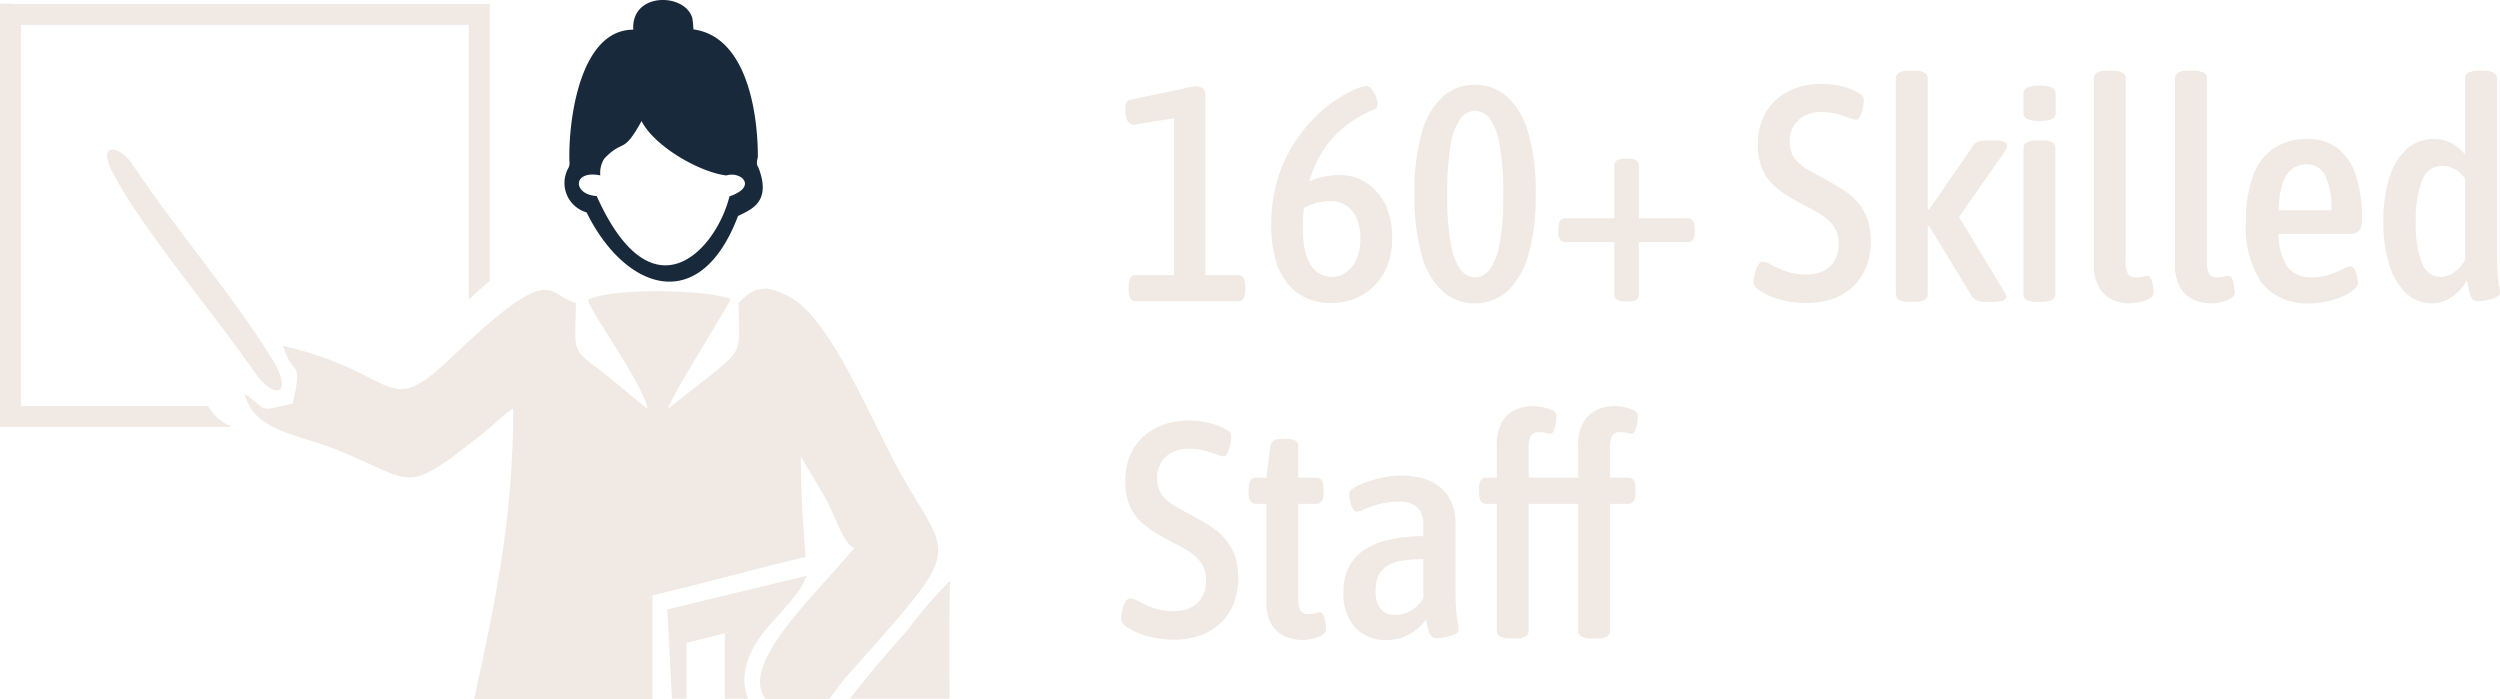
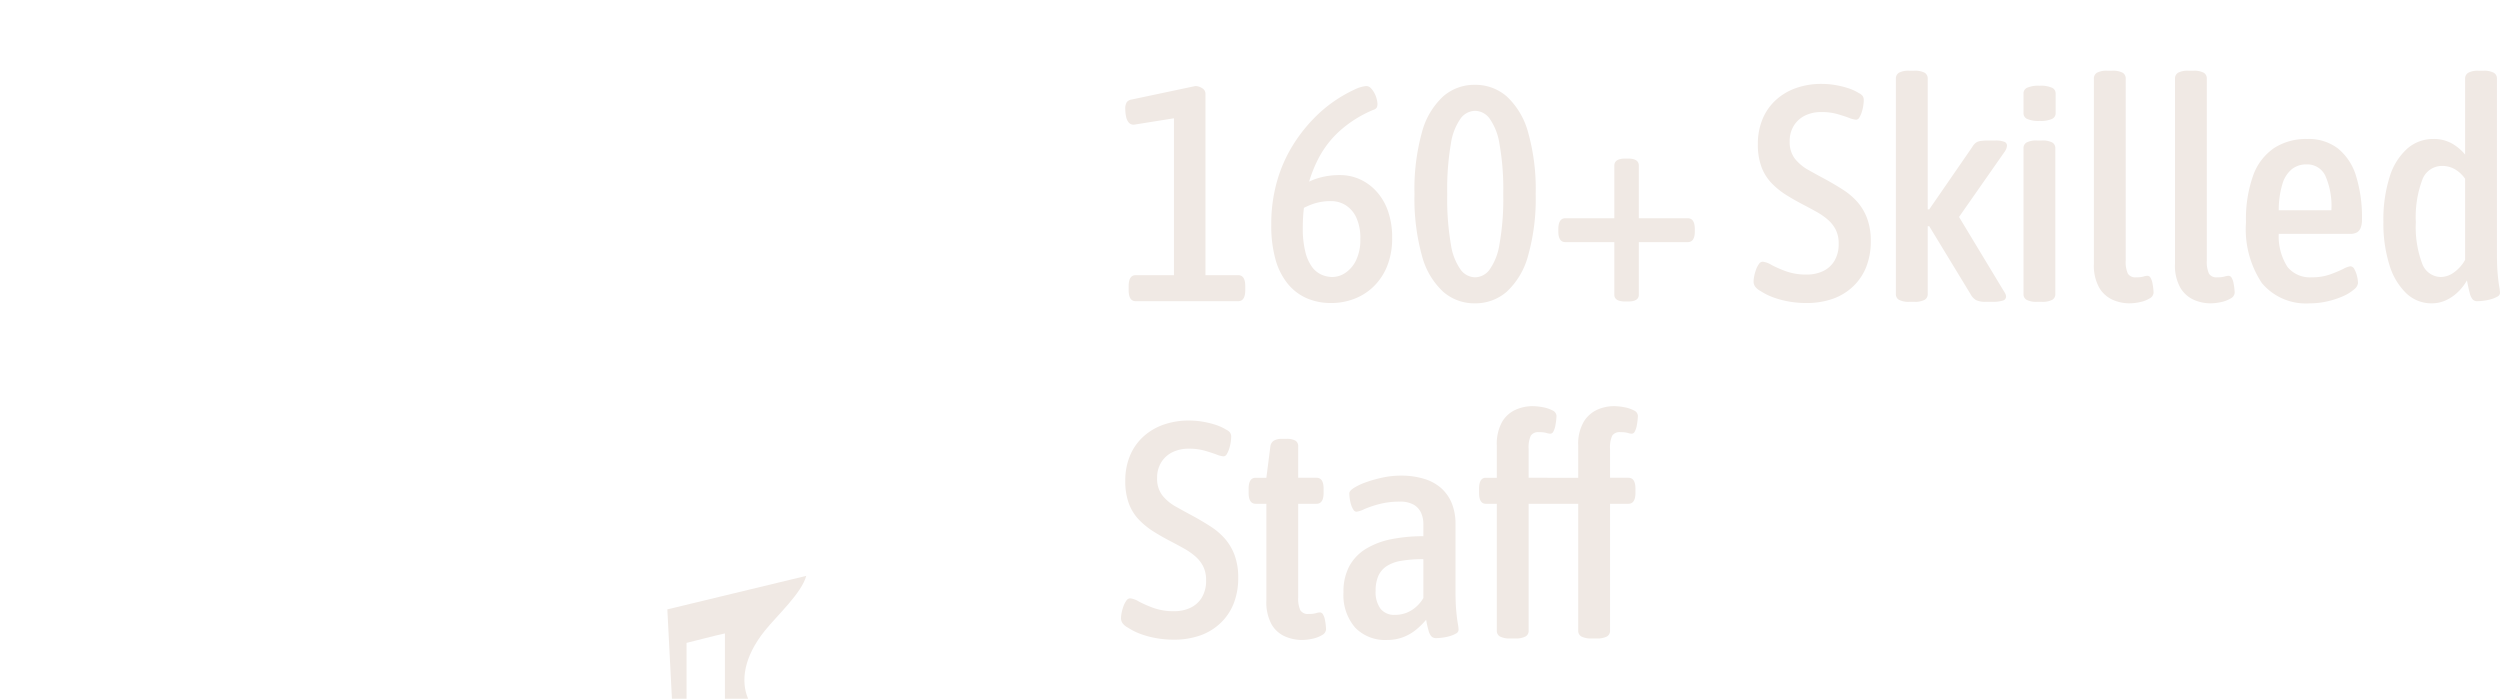
<svg xmlns="http://www.w3.org/2000/svg" width="163.38" height="45.683" viewBox="0 0 163.38 45.683">
  <g transform="translate(-1116.123 -2155.317)">
    <path d="M1.32,0Q.86,0,.86-.72V-.98q0-.72.46-.72h2.5V-12.88l.92.78-3.5.56a.414.414,0,0,1-.37-.13.855.855,0,0,1-.18-.4,2.4,2.4,0,0,1-.05-.47.8.8,0,0,1,.1-.47.5.5,0,0,1,.32-.17l4.16-.88a.814.814,0,0,1,.44.14.416.416,0,0,1,.22.36V-1.7H8.02q.46,0,.46.72v.26q0,.72-.46.72ZM14.1.12A3.948,3.948,0,0,1,12.48-.2a3.321,3.321,0,0,1-1.24-.96,4.392,4.392,0,0,1-.79-1.59,8.2,8.2,0,0,1-.27-2.23,10.138,10.138,0,0,1,.38-2.87,9.323,9.323,0,0,1,1-2.29,10.207,10.207,0,0,1,1.35-1.75,8.875,8.875,0,0,1,1.44-1.22,8.847,8.847,0,0,1,1.25-.71,2.265,2.265,0,0,1,.78-.24.427.427,0,0,1,.32.15,1.477,1.477,0,0,1,.24.35,1.622,1.622,0,0,1,.14.39,1.522,1.522,0,0,1,.04.27.519.519,0,0,1-.05.25.394.394,0,0,1-.23.15,7.75,7.75,0,0,0-2.15,1.34,6.408,6.408,0,0,0-1.42,1.82,8.685,8.685,0,0,0-.78,2.17,11.125,11.125,0,0,0-.25,2.37,6.231,6.231,0,0,0,.17,1.59,2.8,2.8,0,0,0,.44.98,1.564,1.564,0,0,0,.62.5,1.787,1.787,0,0,0,.71.15,1.543,1.543,0,0,0,.84-.27,2.046,2.046,0,0,0,.7-.82A3.052,3.052,0,0,0,16-4.06a3.189,3.189,0,0,0-.27-1.42,1.887,1.887,0,0,0-.7-.8,1.8,1.8,0,0,0-.95-.26,3.505,3.505,0,0,0-1.42.28,5.173,5.173,0,0,0-1.06.6l.32-1.7a4.12,4.12,0,0,1,1.22-.65,4.793,4.793,0,0,1,1.54-.23,3.136,3.136,0,0,1,1.26.26,3.294,3.294,0,0,1,1.09.78,3.693,3.693,0,0,1,.77,1.29,5.164,5.164,0,0,1,.28,1.77,4.849,4.849,0,0,1-.32,1.83,3.873,3.873,0,0,1-.87,1.33,3.717,3.717,0,0,1-1.27.82A4.157,4.157,0,0,1,14.1.12Zm9.38.02a3.091,3.091,0,0,1-2.07-.76,4.9,4.9,0,0,1-1.38-2.34A13.914,13.914,0,0,1,19.54-7a13.894,13.894,0,0,1,.49-4.05,4.9,4.9,0,0,1,1.38-2.33,3.091,3.091,0,0,1,2.07-.76,3.117,3.117,0,0,1,2.09.76,4.962,4.962,0,0,1,1.39,2.33A13.632,13.632,0,0,1,27.46-7a13.652,13.652,0,0,1-.5,4.04A4.965,4.965,0,0,1,25.57-.62,3.117,3.117,0,0,1,23.48.14Zm.02-1.7a1.2,1.2,0,0,0,.93-.48,3.864,3.864,0,0,0,.66-1.66A16.81,16.81,0,0,0,25.34-7a16.81,16.81,0,0,0-.25-3.3,3.864,3.864,0,0,0-.66-1.66,1.2,1.2,0,0,0-.93-.48,1.2,1.2,0,0,0-.93.48,3.792,3.792,0,0,0-.65,1.66A17.494,17.494,0,0,0,21.68-7a17.494,17.494,0,0,0,.24,3.3,3.792,3.792,0,0,0,.65,1.66A1.2,1.2,0,0,0,23.5-1.56ZM33.32.02q-.72,0-.72-.44V-3.86H29.4q-.46,0-.46-.7V-4.7q0-.72.46-.72h3.2V-8.86q0-.46.72-.46h.18q.7,0,.7.46v3.44h3.2q.46,0,.46.72v.14q0,.7-.46.7H34.2V-.42q0,.44-.7.44Zm11.82.1A6.5,6.5,0,0,1,44.05.03a6.057,6.057,0,0,1-1.01-.26,4.149,4.149,0,0,1-.88-.43,1.106,1.106,0,0,1-.34-.27.574.574,0,0,1-.12-.37,1.878,1.878,0,0,1,.04-.33,2.783,2.783,0,0,1,.12-.43,1.477,1.477,0,0,1,.19-.37.311.311,0,0,1,.25-.15,1.427,1.427,0,0,1,.57.21,7.571,7.571,0,0,0,.96.42,3.906,3.906,0,0,0,1.35.21,2.447,2.447,0,0,0,1.05-.22,1.734,1.734,0,0,0,.75-.67,2.1,2.1,0,0,0,.28-1.13,1.976,1.976,0,0,0-.19-.91,2.182,2.182,0,0,0-.51-.65,4.294,4.294,0,0,0-.73-.51q-.41-.23-.87-.47-.58-.3-1.11-.63a5.122,5.122,0,0,1-.96-.77,3.093,3.093,0,0,1-.67-1.06,4.163,4.163,0,0,1-.24-1.5,4.184,4.184,0,0,1,.31-1.65,3.507,3.507,0,0,1,.87-1.24,3.849,3.849,0,0,1,1.32-.78,4.926,4.926,0,0,1,1.66-.27,5.406,5.406,0,0,1,.87.07,5.926,5.926,0,0,1,.84.2,3.191,3.191,0,0,1,.73.33.706.706,0,0,1,.24.18.474.474,0,0,1,.08.3,2.48,2.48,0,0,1-.03.33,2.659,2.659,0,0,1-.1.43,1.524,1.524,0,0,1-.16.36.254.254,0,0,1-.21.14,1.535,1.535,0,0,1-.46-.12q-.32-.12-.77-.25a3.717,3.717,0,0,0-1.03-.13,2.387,2.387,0,0,0-1.08.23,1.79,1.79,0,0,0-.73.66,1.9,1.9,0,0,0-.27,1.03,1.769,1.769,0,0,0,.34,1.13,2.981,2.981,0,0,0,.89.74q.55.31,1.15.63.58.32,1.11.66a4.452,4.452,0,0,1,.93.79,3.461,3.461,0,0,1,.64,1.08,4.182,4.182,0,0,1,.24,1.49,4.517,4.517,0,0,1-.29,1.66,3.56,3.56,0,0,1-.85,1.28,3.723,3.723,0,0,1-1.33.82A5.1,5.1,0,0,1,45.14.12ZM51.9.04a1.362,1.362,0,0,1-.7-.13A.416.416,0,0,1,51-.46V-14.54a.434.434,0,0,1,.2-.39,1.31,1.31,0,0,1,.68-.13h.3a1.362,1.362,0,0,1,.7.13.434.434,0,0,1,.2.39V-6h.1l2.8-4.06a1.006,1.006,0,0,1,.24-.29.7.7,0,0,1,.32-.12,3.819,3.819,0,0,1,.54-.03h.42a1.545,1.545,0,0,1,.57.08.259.259,0,0,1,.19.24.658.658,0,0,1-.04.2,1.041,1.041,0,0,1-.16.28L54.9-5.18v-.7l3.14,5.2a1.463,1.463,0,0,1,.12.21.42.42,0,0,1,.04.17.274.274,0,0,1-.21.26,2.121,2.121,0,0,1-.69.08h-.42a1.394,1.394,0,0,1-.64-.11.984.984,0,0,1-.36-.39L53.18-4.9h-.1V-.46a.416.416,0,0,1-.2.37,1.362,1.362,0,0,1-.7.13Zm8.34,0a1.362,1.362,0,0,1-.7-.13.416.416,0,0,1-.2-.37V-10a.416.416,0,0,1,.2-.37,1.362,1.362,0,0,1,.7-.13h.28a1.362,1.362,0,0,1,.7.13.416.416,0,0,1,.2.37V-.46a.416.416,0,0,1-.2.37,1.362,1.362,0,0,1-.7.13Zm.16-11.82a1.853,1.853,0,0,1-.82-.13.4.4,0,0,1-.24-.37v-1.3a.4.4,0,0,1,.24-.37,1.853,1.853,0,0,1,.82-.13,1.792,1.792,0,0,1,.8.13.4.4,0,0,1,.24.37v1.3a.4.4,0,0,1-.24.37A1.792,1.792,0,0,1,60.4-11.78ZM66.26.14a2.712,2.712,0,0,1-1.09-.23,1.955,1.955,0,0,1-.88-.79,2.94,2.94,0,0,1-.35-1.56v-12.1a.434.434,0,0,1,.2-.39,1.362,1.362,0,0,1,.7-.13h.28a1.362,1.362,0,0,1,.7.13.434.434,0,0,1,.2.39V-2.66a1.854,1.854,0,0,0,.14.86.572.572,0,0,0,.54.24,1.72,1.72,0,0,0,.48-.05.917.917,0,0,1,.26-.05.233.233,0,0,1,.2.13,1,1,0,0,1,.12.32,3.75,3.75,0,0,1,.06.38q.02.19.02.27a.454.454,0,0,1-.26.38,2,2,0,0,1-.63.24A3.276,3.276,0,0,1,66.26.14Zm5.3,0a2.712,2.712,0,0,1-1.09-.23,1.955,1.955,0,0,1-.88-.79,2.94,2.94,0,0,1-.35-1.56v-12.1a.434.434,0,0,1,.2-.39,1.362,1.362,0,0,1,.7-.13h.28a1.362,1.362,0,0,1,.7.13.434.434,0,0,1,.2.39V-2.66a1.854,1.854,0,0,0,.14.86.572.572,0,0,0,.54.24,1.72,1.72,0,0,0,.48-.05.917.917,0,0,1,.26-.05.233.233,0,0,1,.2.13,1,1,0,0,1,.12.32,3.747,3.747,0,0,1,.06.38q.02.19.02.27a.454.454,0,0,1-.26.38,2,2,0,0,1-.63.24A3.276,3.276,0,0,1,71.56.14Zm6.5,0a3.753,3.753,0,0,1-3.14-1.32,6.365,6.365,0,0,1-1.04-3.98,8.483,8.483,0,0,1,.47-3.06,3.648,3.648,0,0,1,1.37-1.79,3.852,3.852,0,0,1,2.16-.59,3.157,3.157,0,0,1,2.01.62,3.679,3.679,0,0,1,1.18,1.79,9.159,9.159,0,0,1,.39,2.87,1.437,1.437,0,0,1-.08.51.6.6,0,0,1-.24.31.873.873,0,0,1-.46.1H76.02a3.692,3.692,0,0,0,.57,2.16,1.891,1.891,0,0,0,1.59.68,3.487,3.487,0,0,0,1.2-.19,8.445,8.445,0,0,0,.86-.36,1.352,1.352,0,0,1,.46-.17.317.317,0,0,1,.27.2,1.782,1.782,0,0,1,.17.46,2.014,2.014,0,0,1,.06.44.642.642,0,0,1-.27.42,2.78,2.78,0,0,1-.72.44A5.61,5.61,0,0,1,79.2.01,5.025,5.025,0,0,1,78.06.14ZM76.02-5.94h3.44a4.916,4.916,0,0,0-.4-2.27,1.305,1.305,0,0,0-1.22-.73,1.52,1.52,0,0,0-.96.31,1.977,1.977,0,0,0-.62.97A5.917,5.917,0,0,0,76.02-5.94Zm10,6.08a2.373,2.373,0,0,1-1.67-.66,4.291,4.291,0,0,1-1.1-1.86,9.074,9.074,0,0,1-.39-2.8,9.262,9.262,0,0,1,.41-2.95,4.062,4.062,0,0,1,1.15-1.84,2.547,2.547,0,0,1,1.7-.63,2.408,2.408,0,0,1,1.21.29,3.078,3.078,0,0,1,.87.73v-4.96a.429.429,0,0,1,.21-.39,1.317,1.317,0,0,1,.67-.13h.32a1.317,1.317,0,0,1,.67.13.429.429,0,0,1,.21.39V-3.12q0,.84.05,1.36t.1.8a2.627,2.627,0,0,1,.05.42.285.285,0,0,1-.17.24,1.807,1.807,0,0,1-.41.17,3.041,3.041,0,0,1-.49.1A3.576,3.576,0,0,1,89,0a.4.4,0,0,1-.31-.12,1.032,1.032,0,0,1-.19-.42q-.08-.3-.18-.82a3.247,3.247,0,0,1-.63.8,2.794,2.794,0,0,1-.79.52A2.211,2.211,0,0,1,86.02.14Zm.6-1.72a1.483,1.483,0,0,0,.85-.3,2.5,2.5,0,0,0,.73-.82V-8a2.083,2.083,0,0,0-.68-.63,1.668,1.668,0,0,0-.82-.21,1.372,1.372,0,0,0-1.3.91,6.939,6.939,0,0,0-.42,2.77,6.734,6.734,0,0,0,.41,2.69A1.315,1.315,0,0,0,86.62-1.58ZM3.8,22.12a6.5,6.5,0,0,1-1.09-.09,6.057,6.057,0,0,1-1.01-.26,4.149,4.149,0,0,1-.88-.43,1.106,1.106,0,0,1-.34-.27.574.574,0,0,1-.12-.37,1.878,1.878,0,0,1,.04-.33,2.783,2.783,0,0,1,.12-.43,1.477,1.477,0,0,1,.19-.37.311.311,0,0,1,.25-.15,1.427,1.427,0,0,1,.57.21,7.571,7.571,0,0,0,.96.42,3.906,3.906,0,0,0,1.35.21,2.447,2.447,0,0,0,1.05-.22,1.734,1.734,0,0,0,.75-.67,2.1,2.1,0,0,0,.28-1.13,1.976,1.976,0,0,0-.19-.91,2.182,2.182,0,0,0-.51-.65,4.294,4.294,0,0,0-.73-.51q-.41-.23-.87-.47-.58-.3-1.11-.63a5.122,5.122,0,0,1-.96-.77,3.093,3.093,0,0,1-.67-1.06,4.163,4.163,0,0,1-.24-1.5,4.184,4.184,0,0,1,.31-1.65,3.507,3.507,0,0,1,.87-1.24,3.849,3.849,0,0,1,1.32-.78A4.926,4.926,0,0,1,4.8,7.8a5.406,5.406,0,0,1,.87.07,5.925,5.925,0,0,1,.84.2,3.191,3.191,0,0,1,.73.33.706.706,0,0,1,.24.18.474.474,0,0,1,.08.3,2.48,2.48,0,0,1-.03.33,2.659,2.659,0,0,1-.1.43,1.525,1.525,0,0,1-.16.36.254.254,0,0,1-.21.14,1.535,1.535,0,0,1-.46-.12q-.32-.12-.77-.25A3.717,3.717,0,0,0,4.8,9.64a2.387,2.387,0,0,0-1.08.23,1.79,1.79,0,0,0-.73.66,1.9,1.9,0,0,0-.27,1.03,1.769,1.769,0,0,0,.34,1.13,2.981,2.981,0,0,0,.89.74q.55.31,1.15.63.58.32,1.11.66a4.452,4.452,0,0,1,.93.79,3.461,3.461,0,0,1,.64,1.08,4.182,4.182,0,0,1,.24,1.49,4.517,4.517,0,0,1-.29,1.66,3.56,3.56,0,0,1-.85,1.28,3.723,3.723,0,0,1-1.33.82A5.1,5.1,0,0,1,3.8,22.12Zm8.38.02a2.783,2.783,0,0,1-1.1-.23,1.89,1.89,0,0,1-.88-.79,3.01,3.01,0,0,1-.34-1.56V13.24h-.7q-.46,0-.46-.72v-.26q0-.72.46-.72h.7l.26-2.04a.526.526,0,0,1,.22-.38A.937.937,0,0,1,10.86,9h.3a1.118,1.118,0,0,1,.61.12.433.433,0,0,1,.17.38v2.04h1.2q.46,0,.46.72v.26q0,.72-.46.72h-1.2v6.1a1.854,1.854,0,0,0,.14.86.572.572,0,0,0,.54.24,1.72,1.72,0,0,0,.48-.05.917.917,0,0,1,.26-.05.233.233,0,0,1,.2.13,1,1,0,0,1,.12.32,3.748,3.748,0,0,1,.06.38q.02.19.02.27a.454.454,0,0,1-.26.38,2,2,0,0,1-.63.24A3.276,3.276,0,0,1,12.18,22.14Zm5.56,0a2.714,2.714,0,0,1-2.08-.81,3.249,3.249,0,0,1-.76-2.31,3.49,3.49,0,0,1,.39-1.72,3.029,3.029,0,0,1,1.1-1.13,5.115,5.115,0,0,1,1.66-.62,10.564,10.564,0,0,1,2.07-.19v-.78a1.794,1.794,0,0,0-.15-.75,1.186,1.186,0,0,0-.48-.53,1.8,1.8,0,0,0-.93-.2,5.116,5.116,0,0,0-1.32.16,6.653,6.653,0,0,0-.98.33,1.619,1.619,0,0,1-.52.17.245.245,0,0,1-.19-.13,1.189,1.189,0,0,1-.15-.32,2.5,2.5,0,0,1-.09-.4,2.556,2.556,0,0,1-.03-.35q0-.16.29-.35a3.9,3.9,0,0,1,.78-.37,8.209,8.209,0,0,1,1.09-.31,5.652,5.652,0,0,1,1.2-.13,5.066,5.066,0,0,1,1.56.22,2.944,2.944,0,0,1,1.12.63,2.688,2.688,0,0,1,.67.99,3.558,3.558,0,0,1,.23,1.32V18.9q0,.84.05,1.36t.1.8a2.627,2.627,0,0,1,.05.42.285.285,0,0,1-.17.24,1.807,1.807,0,0,1-.41.17,3.041,3.041,0,0,1-.49.1,3.492,3.492,0,0,1-.39.03.419.419,0,0,1-.31-.11.909.909,0,0,1-.19-.38,7,7,0,0,1-.16-.71,4.825,4.825,0,0,1-.67.66,3.061,3.061,0,0,1-.84.48A2.916,2.916,0,0,1,17.74,22.14Zm.52-1.64a2.055,2.055,0,0,0,.74-.13,2.121,2.121,0,0,0,.63-.38,2.336,2.336,0,0,0,.49-.59V16.86a8.25,8.25,0,0,0-1.46.11,2.45,2.45,0,0,0-.96.36,1.5,1.5,0,0,0-.53.64,2.431,2.431,0,0,0-.17.97,1.822,1.822,0,0,0,.32,1.16A1.132,1.132,0,0,0,18.26,20.5ZM27,13.24v-1.7h3.24v1.7Zm-1.18,8.8a1.362,1.362,0,0,1-.7-.13.416.416,0,0,1-.2-.37v-8.3H24.2q-.44,0-.44-.72v-.26q0-.72.44-.72h.72V9.44a2.94,2.94,0,0,1,.35-1.56,1.943,1.943,0,0,1,.89-.79,2.737,2.737,0,0,1,1.08-.23,3.725,3.725,0,0,1,.69.07,2.183,2.183,0,0,1,.63.21.412.412,0,0,1,.26.36q0,.08-.02.27t-.06.39a1.27,1.27,0,0,1-.12.35.233.233,0,0,1-.2.15.917.917,0,0,1-.26-.05,1.72,1.72,0,0,0-.48-.05.581.581,0,0,0-.54.23,1.847,1.847,0,0,0-.14.87v1.88h1.2q.46,0,.46.72v.26q0,.72-.46.72H27v8.3a.416.416,0,0,1-.2.37,1.362,1.362,0,0,1-.7.13Zm5.32,0a1.362,1.362,0,0,1-.7-.13.416.416,0,0,1-.2-.37v-8.3h-.72q-.44,0-.44-.72v-.26q0-.72.44-.72h.72V9.44a2.874,2.874,0,0,1,.36-1.56,2.011,2.011,0,0,1,.89-.79,2.666,2.666,0,0,1,1.07-.23,3.725,3.725,0,0,1,.69.07,2.183,2.183,0,0,1,.63.21.412.412,0,0,1,.26.36q0,.08-.02.27t-.06.39a1.271,1.271,0,0,1-.12.35.233.233,0,0,1-.2.15.917.917,0,0,1-.26-.05A1.72,1.72,0,0,0,33,8.56a.581.581,0,0,0-.54.23,1.847,1.847,0,0,0-.14.87v1.88h1.2q.46,0,.46.72v.26q0,.72-.46.72h-1.2v8.3a.416.416,0,0,1-.2.37,1.362,1.362,0,0,1-.7.13Z" transform="translate(1189.023 2175)" fill="#f0e9e4" />
    <g transform="translate(1116.123 2155.323)">
-       <path d="M.693.139H32.007v18.1c-.412.356-.861.749-1.366,1.217V1.505H1.366V26.418H13.589a3.467,3.467,0,0,0,1.554,1.366H0V.12H.693Z" transform="translate(0 0.11)" fill="#f0e9e4" />
      <line transform="translate(42.339 26.678)" fill="#2b2a29" />
-       <path d="M13.585,20.047c1.31,1.61,2.209.973,1.029-.992-2.508-4.137-6.42-8.648-9.265-12.934-.767-1.142-2.4-1.516-1.16.767,2.115,3.912,6.72,9.228,9.4,13.177Z" transform="translate(3.261 4.553)" fill="#f0e9e4" fill-rule="evenodd" />
-       <path d="M40.3,10.763c-1.179-.562-7.356-.824-9.321.019,0,.618,3.5,5.353,3.893,7.113-.262-.075-2.078-1.722-3.126-2.508-1.965-1.441-1.572-1.235-1.572-4.38C28.2,10.482,28.8,8.142,22.1,14.525c-4.436,4.23-3.294,1.1-11.043-.711.562,2.078,1.329.711.618,3.762-2.415.562-1.516.468-3.126-.618.562,2.377,3.276,2.583,5.821,3.575,5.409,2.115,4.4,3.2,9.658-.936.861-.674,1.31-1.2,2.059-1.7,0,7.6-1.329,13.233-2.546,19H35.185V30.117c3.594-.842,6.5-1.685,10.014-2.508-.168-2.134-.318-3.987-.318-6.57l1.628,2.751c.449.73,1.235,3.2,1.89,3.2-2.452,3.014-7.581,7.6-5.821,9.9h4.137c.393-.468.73-.973,1.067-1.366,7.936-8.947,6.926-7.45,3.575-13.458-1.778-3.182-4.474-9.9-7.094-11.38a4.761,4.761,0,0,0-1.572-.618c-.936.037-1.142.243-1.872.936,0,3.07.356,2.883-1.479,4.455l-3.126,2.452c.187-.786,3.276-5.634,4.08-7.15Z" transform="translate(7.454 8.784)" fill="#f0e9e4" fill-rule="evenodd" />
      <path d="M28.578,28.13c-.487-1.142-.3-2.714,1.1-4.455.8-.992,2.4-2.452,2.7-3.575L23.3,22.29l.3,5.84h.955V24.48c.861-.206,1.647-.431,2.508-.618V28.13H28.6Z" transform="translate(20.312 17.528)" fill="#f0e9e4" fill-rule="evenodd" />
-       <path d="M36.2,27.982c-.037-3.2-.037-4.736.019-7.712a30.108,30.108,0,0,0-2.751,3.2c-1.554,1.741-2.527,2.9-3.8,4.511Z" transform="translate(25.865 17.676)" fill="#f0e9e4" fill-rule="evenodd" />
-       <line transform="translate(43.687 26.697)" fill="#2b2a29" />
-       <path d="M21.806,12.79c3.65,8.161,7.824,3.519,8.685.037,1.872-.636.749-1.666-.206-1.366-1.722-.206-4.679-1.872-5.54-3.556-1.235,2.246-1.161,1.123-2.433,2.452a1.71,1.71,0,0,0-.262,1.1c-1.834-.374-1.816,1.254-.243,1.348Zm9.247,1.31c-2.508,6.626-7.412,4.829-9.9-.225a2,2,0,0,1-1.179-2.92.73.73,0,0,0,.056-.431c-.075-2.639.674-8.591,4.174-8.591-.15-2.471,3.369-2.415,3.856-.767a6.7,6.7,0,0,1,.075.749c3.444.468,4.211,5.335,4.211,8.329-.037.206-.131.487.019.655.936,2.358-.543,2.808-1.292,3.2Z" transform="translate(17.182 0)" fill="#18293b" fill-rule="evenodd" />
+       <path d="M36.2,27.982a30.108,30.108,0,0,0-2.751,3.2c-1.554,1.741-2.527,2.9-3.8,4.511Z" transform="translate(25.865 17.676)" fill="#f0e9e4" fill-rule="evenodd" />
    </g>
  </g>
</svg>